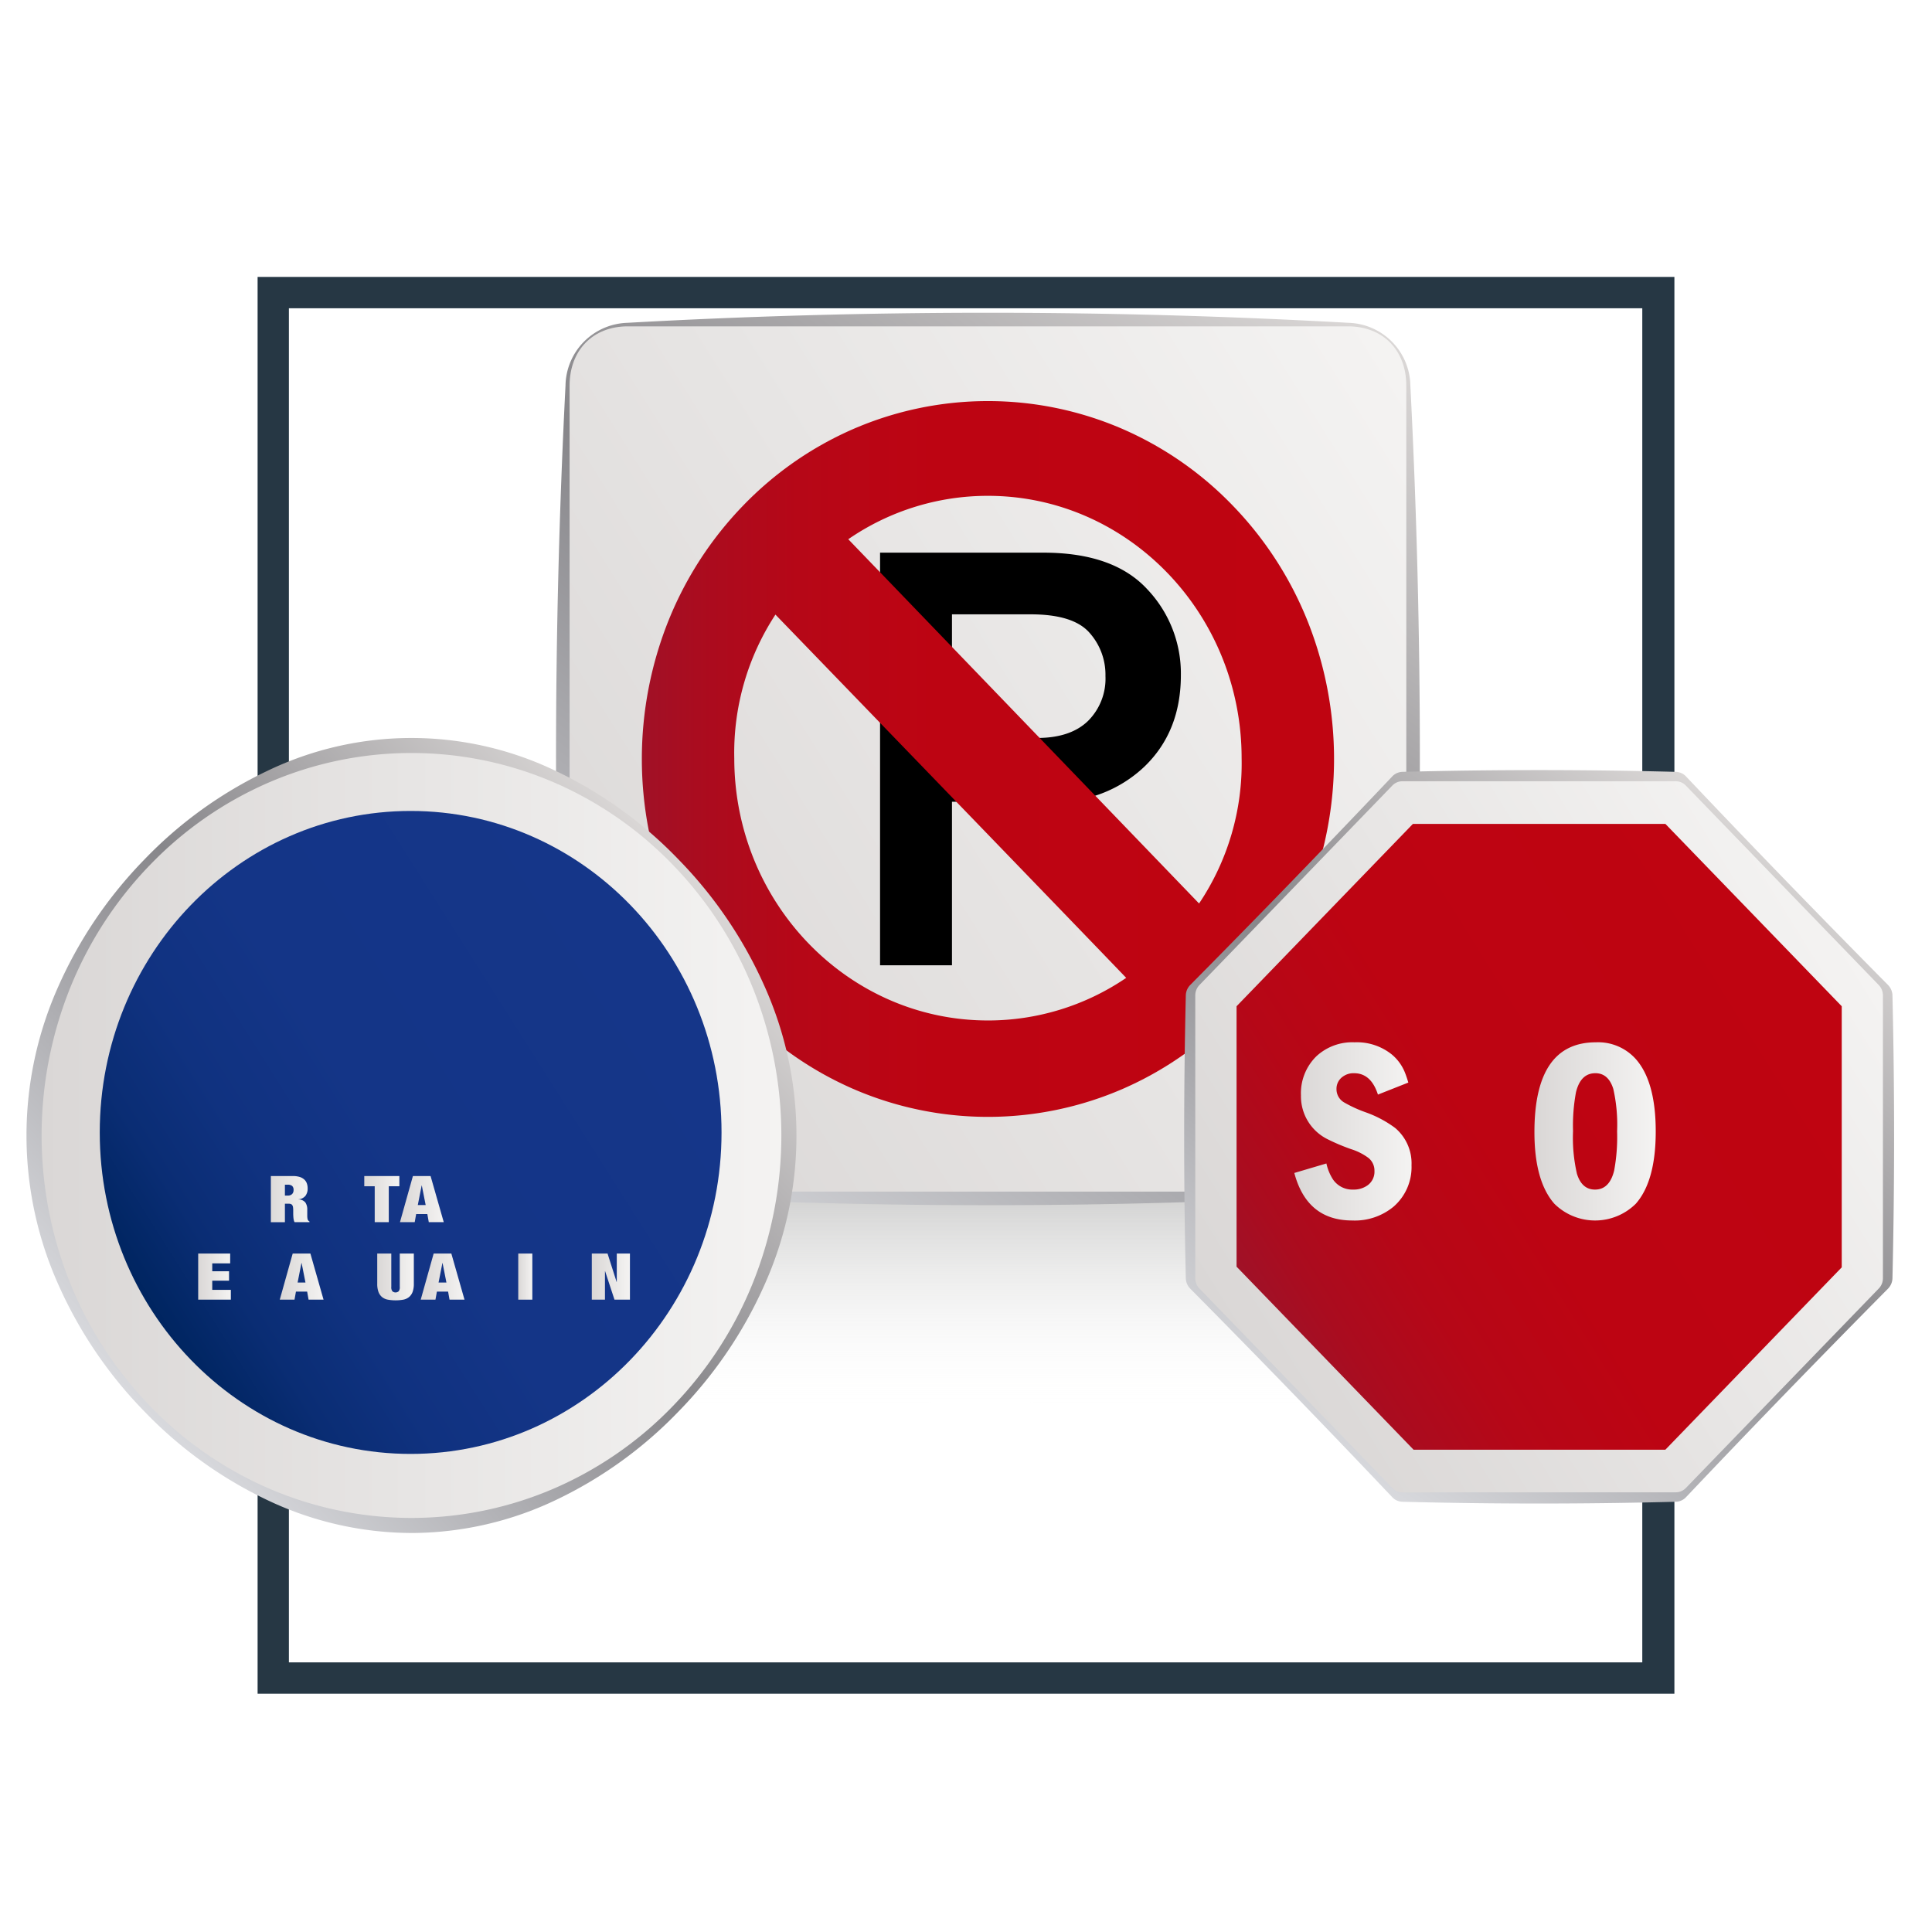
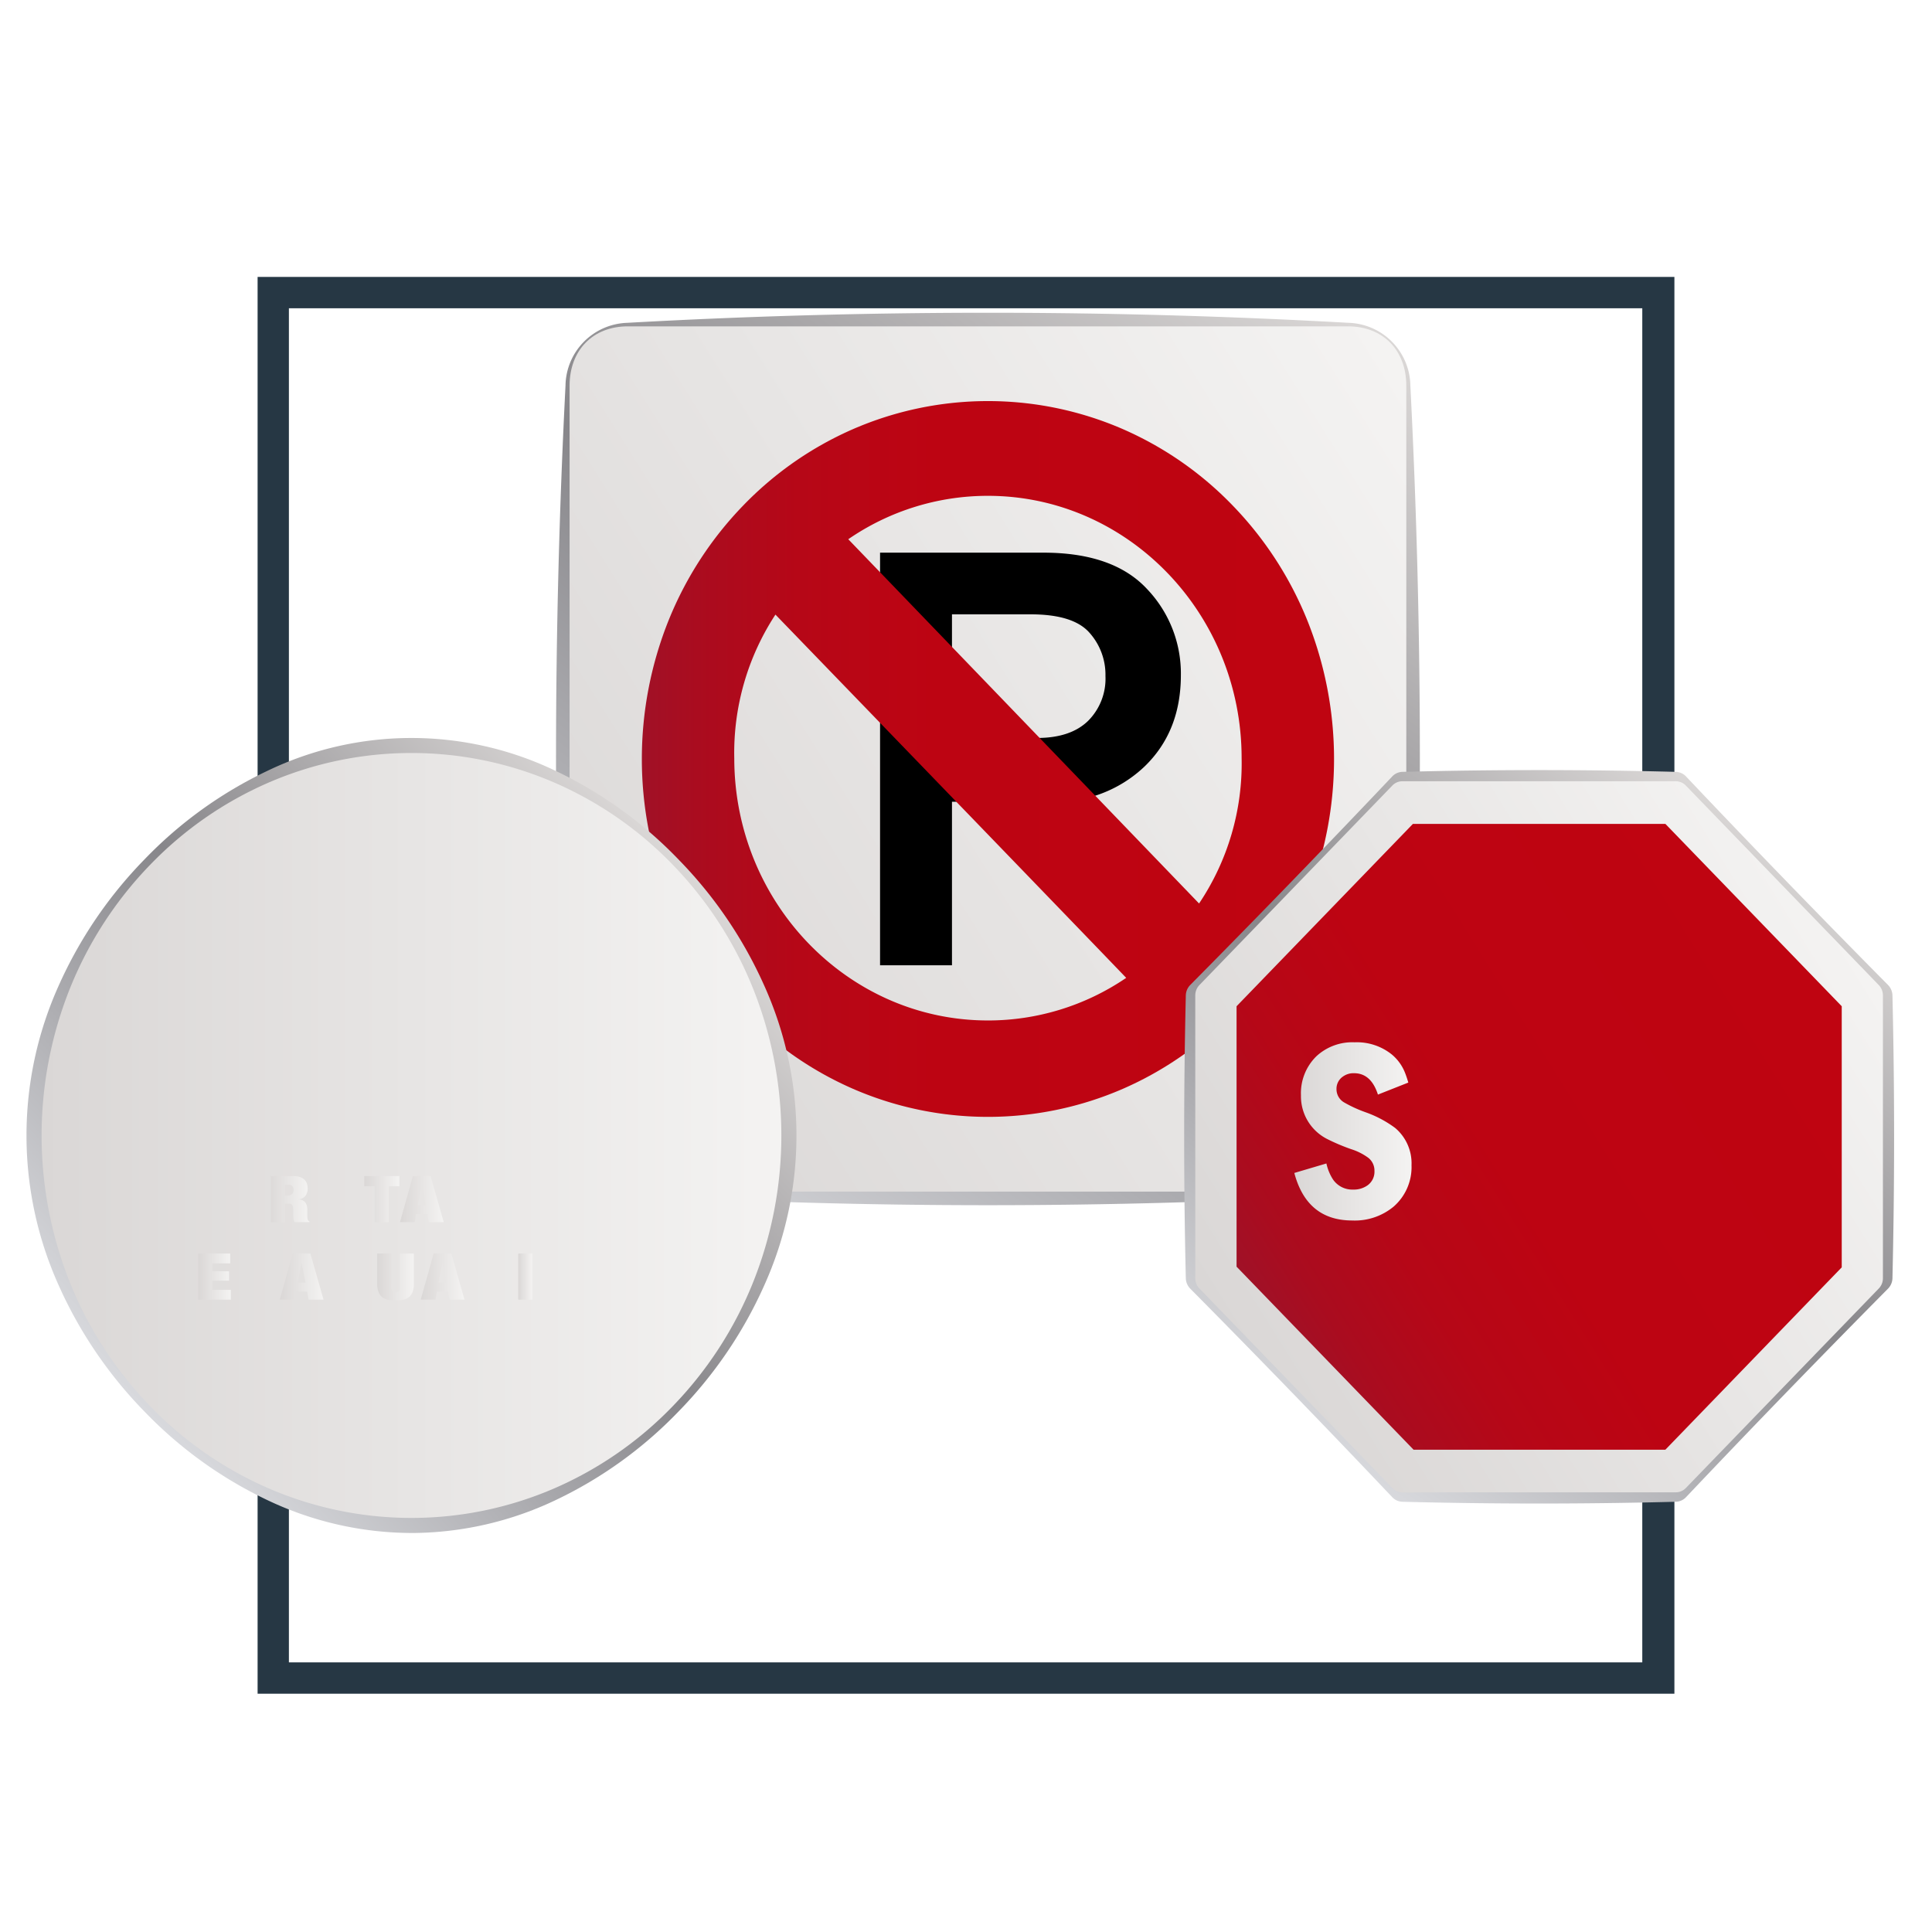
<svg xmlns="http://www.w3.org/2000/svg" xmlns:xlink="http://www.w3.org/1999/xlink" width="300" height="300" viewBox="0 0 300 300">
  <defs>
    <clipPath id="clip-path">
      <rect id="Rectángulo_23" data-name="Rectángulo 23" width="300" height="300" transform="translate(1079 206)" fill="none" stroke="#707070" stroke-width="1" />
    </clipPath>
    <filter id="Trazado_455" x="31" y="34" width="238" height="238" filterUnits="userSpaceOnUse">
      <feOffset dy="3" input="SourceAlpha" />
      <feGaussianBlur stdDeviation="3" result="blur" />
      <feFlood flood-opacity="0.161" />
      <feComposite operator="in" in2="blur" />
      <feComposite in="SourceGraphic" />
    </filter>
    <linearGradient id="linear-gradient" x1="0.5" y1="0.87" x2="0.5" y2="-0.571" gradientUnits="objectBoundingBox">
      <stop offset="0.127" stop-color="#fff" stop-opacity="0" />
      <stop offset="0.814" stop-color="#20201e" stop-opacity="0.984" />
    </linearGradient>
    <linearGradient id="linear-gradient-2" x1="0.126" y1="1.034" x2="0.874" y2="-0.034" gradientUnits="objectBoundingBox">
      <stop offset="0" stop-color="#d8d9dd" />
      <stop offset="0.521" stop-color="#87868a" />
      <stop offset="1" stop-color="#dad7d6" />
    </linearGradient>
    <linearGradient id="linear-gradient-3" x1="-0.059" y1="0.863" x2="1.059" y2="0.137" gradientUnits="objectBoundingBox">
      <stop offset="0" stop-color="#dad7d6" />
      <stop offset="1" stop-color="#f4f3f2" />
    </linearGradient>
    <linearGradient id="linear-gradient-4" y1="0.5" x2="1" y2="0.5" gradientUnits="objectBoundingBox">
      <stop offset="0" stop-color="#a01127" />
      <stop offset="0.08" stop-color="#aa0c1f" />
      <stop offset="0.226" stop-color="#b60717" />
      <stop offset="0.431" stop-color="#bd0412" />
      <stop offset="1" stop-color="#bf0411" />
    </linearGradient>
    <linearGradient id="linear-gradient-5" x1="0.147" y1="0.841" x2="0.853" y2="0.159" xlink:href="#linear-gradient-2" />
    <linearGradient id="linear-gradient-6" x1="0" y1="0.5" x2="1" y2="0.5" xlink:href="#linear-gradient-3" />
    <linearGradient id="linear-gradient-7" x1="0.081" y1="0.772" x2="0.919" y2="0.228" gradientUnits="objectBoundingBox">
      <stop offset="0" stop-color="#002560" />
      <stop offset="0.02" stop-color="#012663" />
      <stop offset="0.131" stop-color="#0a2d74" />
      <stop offset="0.268" stop-color="#103280" />
      <stop offset="0.462" stop-color="#143587" />
      <stop offset="1" stop-color="#153689" />
    </linearGradient>
    <linearGradient id="linear-gradient-11" x1="0" y1="0.5" x2="1" y2="0.5" xlink:href="#linear-gradient-3" />
    <linearGradient id="linear-gradient-19" x1="0" y1="0.5" x2="1" y2="0.5" xlink:href="#linear-gradient-3" />
    <linearGradient id="linear-gradient-22" x1="0" y1="0.5" x2="1" y2="0.5" xlink:href="#linear-gradient-3" />
    <linearGradient id="linear-gradient-25" x1="0.201" y1="0.927" x2="0.799" y2="0.073" xlink:href="#linear-gradient-2" />
    <linearGradient id="linear-gradient-26" x1="0.055" y1="0.789" x2="0.945" y2="0.211" xlink:href="#linear-gradient-3" />
    <linearGradient id="linear-gradient-27" x1="0.054" y1="0.79" x2="0.947" y2="0.21" xlink:href="#linear-gradient-4" />
  </defs>
  <g id="Enmascarar_grupo_5" data-name="Enmascarar grupo 5" transform="translate(-1079 -206)" clip-path="url(#clip-path)">
    <g id="Grupo_29" data-name="Grupo 29" transform="translate(249 -9)">
      <g transform="matrix(1, 0, 0, 1, 830, 215)" filter="url(#Trazado_455)">
        <path id="Trazado_455-2" data-name="Trazado 455" d="M-25.647,391.077V601.343H-235.8V391.077H-25.647m4.987-4.867h-220v220h220v-220Z" transform="translate(280.66 -346.21)" fill="#263744" />
      </g>
      <g id="Grupo_61" data-name="Grupo 61" transform="translate(82 32)">
-         <path id="Trazado_465" data-name="Trazado 465" d="M1009.652,362.965s52.85-25.7,81.508-25.7,93.65,21.165,93.65,21.165V287.792l-147.962,7.7Z" transform="translate(-191.282 63.003)" fill="url(#linear-gradient)" />
        <g id="Grupo_35" data-name="Grupo 35" transform="translate(834.338 231.565)">
          <path id="Trazado_466" data-name="Trazado 466" d="M1156.731,116.144a1004.548,1004.548,0,0,0-112.04,0,9.9,9.9,0,0,0-9.576,9.746,1141.165,1141.165,0,0,0,0,115.958,9.9,9.9,0,0,0,9.576,9.747,1004.541,1004.541,0,0,0,112.04,0,9.9,9.9,0,0,0,9.573-9.747,1140.387,1140.387,0,0,0,0-115.958A9.9,9.9,0,0,0,1156.731,116.144Z" transform="translate(-1033.641 -114.581)" fill="url(#linear-gradient-2)" />
          <path id="Trazado_467" data-name="Trazado 467" d="M1157.7,117.648H1045.836c-5.4,0-9.03,3.7-9.03,9.208V242.8c0,5.507,3.628,9.207,9.03,9.207H1157.7c5.4,0,9.031-3.7,9.031-9.207V126.856C1166.732,121.349,1163.1,117.648,1157.7,117.648Z" transform="translate(-1034.699 -115.537)" fill="url(#linear-gradient-3)" />
          <g id="Grupo_34" data-name="Grupo 34" transform="translate(50.321 37.252)">
            <path id="Trazado_468" data-name="Trazado 468" d="M1120.4,232.773h-11.167V168.7h25.375q10.85,0,16.093,5.655a19,19,0,0,1,5.242,13.355q0,8.78-5.673,14.224a19.94,19.94,0,0,1-14.39,5.445H1120.4Zm0-35.3h13.21q5.174,0,7.9-2.628a9.27,9.27,0,0,0,2.723-6.994,9.791,9.791,0,0,0-2.519-6.76q-2.519-2.816-9.1-2.816H1120.4Z" transform="translate(-1109.237 -168.699)" />
          </g>
          <path id="Trazado_469" data-name="Trazado 469" d="M1156.935,168.412a55.354,55.354,0,0,0-11.5-17.663,53.3,53.3,0,0,0-17.081-11.891,52.575,52.575,0,0,0-41.9,0,53.314,53.314,0,0,0-17.081,11.891,55.344,55.344,0,0,0-11.5,17.663,57.831,57.831,0,0,0,0,43.331,55.349,55.349,0,0,0,11.5,17.664,53.322,53.322,0,0,0,17.081,11.891,52.575,52.575,0,0,0,41.9,0,53.313,53.313,0,0,0,17.081-11.891,55.36,55.36,0,0,0,11.5-17.664,57.84,57.84,0,0,0,0-43.331Zm-49.532,62.27c-21.719,0-39.39-18.272-39.39-40.732a39.178,39.178,0,0,1,6.393-22.29c17.626,18.229,45.831,47.414,54.467,56.407A38.1,38.1,0,0,1,1107.4,230.683Zm32.784-18.163-54.472-56.562a38.17,38.17,0,0,1,21.689-6.74c21.719,0,39.39,18.273,39.39,40.734A38.974,38.974,0,0,1,1140.187,212.519Z" transform="translate(-1040.334 -120.79)" fill="url(#linear-gradient-4)" />
        </g>
        <g id="Grupo_42" data-name="Grupo 42" transform="translate(752.114 297.59)">
          <g id="Grupo_40" data-name="Grupo 40" transform="translate(0 0)">
            <g id="Grupo_36" data-name="Grupo 36">
              <path id="Trazado_470" data-name="Trazado 470" d="M969.9,333.949a52.356,52.356,0,0,1-22.518-5.171,65.328,65.328,0,0,1-18.971-13.715A67.152,67.152,0,0,1,915.118,295.5a56.654,56.654,0,0,1,0-46.544,67.121,67.121,0,0,1,13.291-19.566,65.334,65.334,0,0,1,18.971-13.715,51.61,51.61,0,0,1,45.036,0,65.318,65.318,0,0,1,18.969,13.715,67.1,67.1,0,0,1,13.292,19.566,56.655,56.655,0,0,1,0,46.544,67.116,67.116,0,0,1-13.292,19.566,65.331,65.331,0,0,1-18.969,13.715,52.363,52.363,0,0,1-22.518,5.171Zm0-114.276c-13.611-.036-26.108,6.289-35.485,15.9-9.352,9.652-15.421,22.6-15.411,36.646-.009,14.049,6.059,26.994,15.411,36.647,9.377,9.616,21.874,15.94,35.485,15.9,13.61.036,26.106-6.288,35.484-15.9,9.35-9.653,15.42-22.6,15.411-36.647.009-14.049-6.06-26.994-15.411-36.646-9.378-9.616-21.874-15.941-35.484-15.9Z" transform="translate(-910.118 -210.499)" fill="url(#linear-gradient-5)" />
            </g>
            <g id="Grupo_39" data-name="Grupo 39" transform="translate(2.346 2.334)">
              <path id="Trazado_471" data-name="Trazado 471" d="M1023.995,250.162a59.331,59.331,0,0,0-12.306-18.877,57.187,57.187,0,0,0-18.255-12.726,55.861,55.861,0,0,0-44.714,0,57.168,57.168,0,0,0-18.256,12.726,59.322,59.322,0,0,0-12.306,18.877,61.439,61.439,0,0,0,0,46.238,59.319,59.319,0,0,0,12.306,18.877A57.169,57.169,0,0,0,948.72,328a55.869,55.869,0,0,0,44.714,0,57.188,57.188,0,0,0,18.255-12.727,59.328,59.328,0,0,0,12.306-18.877,61.438,61.438,0,0,0,0-46.238Z" transform="translate(-913.642 -213.889)" fill="url(#linear-gradient-6)" />
-               <path id="Trazado_472" data-name="Trazado 472" d="M975.482,226.964c26.661,0,48.275,22.35,48.275,49.92s-21.614,49.92-48.275,49.92-48.274-22.351-48.274-49.92S948.821,226.964,975.482,226.964Z" transform="translate(-918.178 -217.964)" fill="url(#linear-gradient-7)" />
              <g id="Grupo_38" data-name="Grupo 38" transform="translate(31.072 22.363)">
                <g id="Grupo_37" data-name="Grupo 37">
                  <path id="Trazado_473" data-name="Trazado 473" d="M1003.951,255.239H980.79l.582-6.85c0-1.935-1.239-2.59-2.756-1.456L960.32,261.351s16.979,13.434,18.425,14.516,2.627.383,2.627-1.551l-.567-6.666h23.146Z" transform="translate(-960.32 -246.376)" fill="url(#linear-gradient-6)" />
                </g>
              </g>
            </g>
          </g>
          <g id="Grupo_41" data-name="Grupo 41" transform="translate(26.661 68.026)">
            <path id="Trazado_474" data-name="Trazado 474" d="M970.528,309.324a3.523,3.523,0,0,1,1.063.14,1.883,1.883,0,0,1,.716.4,1.5,1.5,0,0,1,.4.606,2.293,2.293,0,0,1,.123.763,1.85,1.85,0,0,1-.341,1.163,1.572,1.572,0,0,1-1.092.541v.02a1.383,1.383,0,0,1,1.08.472,1.924,1.924,0,0,1,.294,1.133v.9c0,.1,0,.2.011.286a2,2,0,0,0,.035.246.573.573,0,0,0,.059.17c.031.041.062.078.093.116a.475.475,0,0,0,.153.105v.1H970.8a1.1,1.1,0,0,1-.122-.33,3.029,3.029,0,0,1-.059-.381c-.011-.127-.019-.249-.023-.366s-.006-.212-.006-.286v-.481a2.925,2.925,0,0,0-.035-.5.722.722,0,0,0-.124-.316.457.457,0,0,0-.222-.16,1.087,1.087,0,0,0-.335-.045H969.3v2.868h-2.183v-7.16Zm-.8,3.029a.913.913,0,0,0,.693-.235.861.861,0,0,0,.223-.617.818.818,0,0,0-.218-.642,1.067,1.067,0,0,0-.71-.191H969.3v1.685Z" transform="translate(-955.835 -309.324)" fill="url(#linear-gradient-6)" />
            <path id="Trazado_475" data-name="Trazado 475" d="M980.6,314.489a1.007,1.007,0,0,0,.176.7.748.748,0,0,0,.963,0,1,1,0,0,0,.176-.7v-5.165H984.1v4.694a3.609,3.609,0,0,1-.187,1.253,1.891,1.891,0,0,1-.547.8,1.972,1.972,0,0,1-.887.411,6.751,6.751,0,0,1-2.436,0,1.973,1.973,0,0,1-.892-.411,1.886,1.886,0,0,1-.547-.8,3.61,3.61,0,0,1-.187-1.253v-4.694H980.6Z" transform="translate(-959.615 -309.324)" fill="url(#linear-gradient-6)" />
            <path id="Trazado_476" data-name="Trazado 476" d="M988.913,310.909v-1.585h5.448v1.585h-1.644v5.576h-2.184v-5.576Z" transform="translate(-963.123 -309.324)" fill="url(#linear-gradient-11)" />
            <path id="Trazado_477" data-name="Trazado 477" d="M1001.993,309.324l2.044,7.16h-2.325l-.223-1.253h-1.737l-.223,1.253h-2.29l2.008-7.16Zm-1.385,1.464-.6,3.039h1.221l-.6-3.039Z" transform="translate(-965.907 -309.324)" fill="url(#linear-gradient-6)" />
            <path id="Trazado_478" data-name="Trazado 478" d="M1018.4,309.324a3.065,3.065,0,0,1,1.48.3,1.954,1.954,0,0,1,.792.792,2.98,2.98,0,0,1,.323,1.143q.059.646.059,1.348c0,.469-.019.918-.059,1.349a2.976,2.976,0,0,1-.323,1.143,1.958,1.958,0,0,1-.792.792,3.066,3.066,0,0,1-1.48.3h-3.171v-7.16Zm-.552,5.817a1.383,1.383,0,0,0,.5-.075.54.54,0,0,0,.288-.316,2.269,2.269,0,0,0,.129-.682q.029-.441.029-1.163t-.029-1.163a2.268,2.268,0,0,0-.129-.681.536.536,0,0,0-.288-.316,1.381,1.381,0,0,0-.5-.076h-.435v4.473Z" transform="translate(-971.922 -309.324)" fill="url(#linear-gradient-6)" />
            <path id="Trazado_479" data-name="Trazado 479" d="M1031.643,309.324v1.525h-2.783v1.223h2.606v1.464h-2.606v1.424h2.888v1.524h-5.072v-7.16Z" transform="translate(-975.749 -309.324)" fill="url(#linear-gradient-11)" />
            <path id="Trazado_480" data-name="Trazado 480" d="M955.136,326.807v1.524h-2.783v1.224h2.607v1.464h-2.607v1.424h2.888v1.524H950.17v-7.16Z" transform="translate(-950.17 -314.773)" fill="url(#linear-gradient-6)" />
            <path id="Trazado_481" data-name="Trazado 481" d="M961.632,326.807l.881,5.4h.023l.881-5.4h2.324l-1.808,7.16h-2.818l-1.773-7.16Z" transform="translate(-953.237 -314.773)" fill="url(#linear-gradient-6)" />
            <path id="Trazado_482" data-name="Trazado 482" d="M973.956,326.807l2.043,7.16h-2.325l-.223-1.253h-1.737l-.223,1.253H969.2l2.008-7.16Zm-1.386,1.464-.6,3.038h1.221l-.6-3.038Z" transform="translate(-956.533 -314.773)" fill="url(#linear-gradient-6)" />
            <path id="Trazado_483" data-name="Trazado 483" d="M984.365,328.087a.5.5,0,0,0-.458-.22.635.635,0,0,0-.393.11.7.7,0,0,0-.224.391,3.751,3.751,0,0,0-.1.757q-.023.477-.023,1.2t.023,1.2a3.751,3.751,0,0,0,.1.757.7.7,0,0,0,.224.391.635.635,0,0,0,.393.11.586.586,0,0,0,.329-.085.537.537,0,0,0,.2-.286,2.263,2.263,0,0,0,.1-.536q.029-.337.029-.847h2.114v.531a2.827,2.827,0,0,1-.235,1.234,1.974,1.974,0,0,1-.622.757,2.234,2.234,0,0,1-.887.371,5.486,5.486,0,0,1-1.028.1,4.945,4.945,0,0,1-1.5-.191,1.776,1.776,0,0,1-.916-.637,2.706,2.706,0,0,1-.452-1.153,10.092,10.092,0,0,1-.123-1.71,8.743,8.743,0,0,1,.146-1.735,2.693,2.693,0,0,1,.5-1.154,1.964,1.964,0,0,1,.928-.637,4.458,4.458,0,0,1,1.42-.2,4.29,4.29,0,0,1,1.257.16,2.184,2.184,0,0,1,.839.456,1.744,1.744,0,0,1,.47.712,2.833,2.833,0,0,1,.146.938v.451h-2.113v-.4A1.693,1.693,0,0,0,984.365,328.087Z" transform="translate(-960.449 -314.709)" fill="url(#linear-gradient-6)" />
            <path id="Trazado_484" data-name="Trazado 484" d="M994.121,331.972a1,1,0,0,0,.176.7.749.749,0,0,0,.963,0,1,1,0,0,0,.176-.7v-5.165h2.184V331.5a3.607,3.607,0,0,1-.188,1.253,1.888,1.888,0,0,1-.547.8,1.98,1.98,0,0,1-.886.411,6.793,6.793,0,0,1-2.436,0,1.984,1.984,0,0,1-.892-.411,1.884,1.884,0,0,1-.547-.8,3.608,3.608,0,0,1-.187-1.253v-4.693h2.183Z" transform="translate(-964.135 -314.773)" fill="url(#linear-gradient-19)" />
            <path id="Trazado_485" data-name="Trazado 485" d="M1006.834,326.807l2.044,7.16h-2.325l-.224-1.253h-1.737l-.224,1.253h-2.289l2.008-7.16Zm-1.385,1.464-.6,3.038h1.221l-.6-3.038Z" transform="translate(-967.525 -314.773)" fill="url(#linear-gradient-6)" />
            <path id="Trazado_486" data-name="Trazado 486" d="M1017.242,328.087a.5.5,0,0,0-.458-.22.639.639,0,0,0-.393.11.705.705,0,0,0-.223.391,3.738,3.738,0,0,0-.1.757q-.023.477-.023,1.2t.023,1.2a3.738,3.738,0,0,0,.1.757.705.705,0,0,0,.223.391.639.639,0,0,0,.393.11.584.584,0,0,0,.329-.085.538.538,0,0,0,.2-.286,2.3,2.3,0,0,0,.1-.536q.029-.337.029-.847h2.113v.531a2.819,2.819,0,0,1-.235,1.234,1.969,1.969,0,0,1-.622.757,2.226,2.226,0,0,1-.887.371,5.478,5.478,0,0,1-1.027.1,4.946,4.946,0,0,1-1.5-.191,1.779,1.779,0,0,1-.917-.637,2.72,2.72,0,0,1-.452-1.153,10.168,10.168,0,0,1-.123-1.71,8.688,8.688,0,0,1,.146-1.735,2.685,2.685,0,0,1,.5-1.154,1.968,1.968,0,0,1,.928-.637,4.463,4.463,0,0,1,1.421-.2,4.285,4.285,0,0,1,1.256.16,2.184,2.184,0,0,1,.84.456,1.743,1.743,0,0,1,.469.712,2.812,2.812,0,0,1,.146.938v.451h-2.113v-.4A1.693,1.693,0,0,0,1017.242,328.087Z" transform="translate(-971.441 -314.709)" fill="url(#linear-gradient-19)" />
            <path id="Trazado_487" data-name="Trazado 487" d="M1027.016,326.807v7.16h-2.184v-7.16Z" transform="translate(-975.133 -314.773)" fill="url(#linear-gradient-22)" />
-             <path id="Trazado_488" data-name="Trazado 488" d="M1030.646,327.787a2.789,2.789,0,0,1,.5-1.153,2.023,2.023,0,0,1,.928-.653,4.941,4.941,0,0,1,2.818,0,2.026,2.026,0,0,1,.928.653,2.785,2.785,0,0,1,.5,1.153,9.657,9.657,0,0,1,0,3.42,2.785,2.785,0,0,1-.5,1.153,1.915,1.915,0,0,1-.928.637,5.3,5.3,0,0,1-2.818,0,1.913,1.913,0,0,1-.928-.637,2.789,2.789,0,0,1-.5-1.153,9.672,9.672,0,0,1,0-3.42Zm4.473-3.835-1.127,1.464h-1.362l.517-1.464Zm-2.348,6.744a3.738,3.738,0,0,0,.1.757.7.7,0,0,0,.224.391.756.756,0,0,0,.786,0,.706.706,0,0,0,.224-.391,3.729,3.729,0,0,0,.1-.757q.023-.476.023-1.2t-.023-1.2a3.729,3.729,0,0,0-.1-.757.706.706,0,0,0-.224-.391.756.756,0,0,0-.786,0,.7.7,0,0,0-.224.391,3.738,3.738,0,0,0-.1.757q-.023.477-.023,1.2T1032.771,330.7Z" transform="translate(-977.026 -313.883)" fill="url(#linear-gradient-6)" />
-             <path id="Trazado_489" data-name="Trazado 489" d="M1044.436,326.807l1.408,4.412h.024v-4.412h2.044v7.16h-2.4l-1.456-4.423h-.023v4.423h-2.043v-7.16Z" transform="translate(-980.871 -314.773)" fill="url(#linear-gradient-19)" />
+             <path id="Trazado_488" data-name="Trazado 488" d="M1030.646,327.787a2.789,2.789,0,0,1,.5-1.153,2.023,2.023,0,0,1,.928-.653,4.941,4.941,0,0,1,2.818,0,2.026,2.026,0,0,1,.928.653,2.785,2.785,0,0,1,.5,1.153,9.657,9.657,0,0,1,0,3.42,2.785,2.785,0,0,1-.5,1.153,1.915,1.915,0,0,1-.928.637,5.3,5.3,0,0,1-2.818,0,1.913,1.913,0,0,1-.928-.637,2.789,2.789,0,0,1-.5-1.153,9.672,9.672,0,0,1,0-3.42Zm4.473-3.835-1.127,1.464h-1.362l.517-1.464Zm-2.348,6.744a3.738,3.738,0,0,0,.1.757.7.7,0,0,0,.224.391.756.756,0,0,0,.786,0,.706.706,0,0,0,.224-.391,3.729,3.729,0,0,0,.1-.757q.023-.476.023-1.2t-.023-1.2a3.729,3.729,0,0,0-.1-.757.706.706,0,0,0-.224-.391.756.756,0,0,0-.786,0,.7.7,0,0,0-.224.391,3.738,3.738,0,0,0-.1.757q-.023.477-.023,1.2T1032.771,330.7" transform="translate(-977.026 -313.883)" fill="url(#linear-gradient-6)" />
          </g>
        </g>
        <g id="Grupo_44" data-name="Grupo 44" transform="translate(931.876 302.577)">
          <path id="Trazado_490" data-name="Trazado 490" d="M1289.453,251.1c-10.508-10.611-21.065-21.5-31.344-32.358a2.248,2.248,0,0,0-1.569-.722q-21.262-.549-42.5,0a2.254,2.254,0,0,0-1.57.722c-10.278,10.857-20.834,21.746-31.343,32.358a2.393,2.393,0,0,0-.7,1.621q-.514,21.966,0,43.938a2.393,2.393,0,0,0,.7,1.621c10.509,10.612,21.065,21.5,31.343,32.357a2.249,2.249,0,0,0,1.57.722q21.261.548,42.5,0a2.247,2.247,0,0,0,1.569-.722c10.278-10.856,20.836-21.746,31.344-32.357a2.4,2.4,0,0,0,.7-1.621q.513-21.966,0-43.938A2.4,2.4,0,0,0,1289.453,251.1Z" transform="translate(-1180.17 -217.743)" fill="url(#linear-gradient-25)" />
          <path id="Trazado_491" data-name="Trazado 491" d="M1288.9,251.911l-29.961-30.983a2.158,2.158,0,0,0-1.551-.664h-42.472a2.156,2.156,0,0,0-1.55.664l-29.96,30.983a2.3,2.3,0,0,0-.642,1.6v43.919a2.3,2.3,0,0,0,.642,1.6l29.96,30.983a2.158,2.158,0,0,0,1.55.664h42.472a2.16,2.16,0,0,0,1.551-.664l29.961-30.983a2.3,2.3,0,0,0,.642-1.6V253.514A2.306,2.306,0,0,0,1288.9,251.911Z" transform="translate(-1181.039 -218.528)" fill="url(#linear-gradient-26)" />
          <path id="Trazado_492" data-name="Trazado 492" d="M1258.976,327.059h-39.1l-27.484-28.421V258.2l27.383-28.316h39.205l27.383,28.316v40.542Z" transform="translate(-1184.255 -221.527)" fill="url(#linear-gradient-27)" />
          <g id="Grupo_43" data-name="Grupo 43" transform="translate(17.102 42.271)">
            <path id="Trazado_493" data-name="Trazado 493" d="M1221.514,292.445a17.494,17.494,0,0,0-4.608-2.438,20.17,20.17,0,0,1-3.332-1.534,2.374,2.374,0,0,1-1.161-2.045,2.3,2.3,0,0,1,1.012-1.966,2.8,2.8,0,0,1,1.719-.511q2.635,0,3.705,3.319l4.717-1.865q-.229-.787-.456-1.377A7.039,7.039,0,0,0,1221,281.04a8.657,8.657,0,0,0-5.766-1.888,8.2,8.2,0,0,0-5.938,2.164,8.029,8.029,0,0,0-2.4,6.076,7.432,7.432,0,0,0,4.045,6.764,31.2,31.2,0,0,0,3.76,1.594,9.028,9.028,0,0,1,2.677,1.357,2.53,2.53,0,0,1,.931,2.025,2.6,2.6,0,0,1-1.06,2.222,3.669,3.669,0,0,1-2.235.668,3.628,3.628,0,0,1-3.144-1.574,7.524,7.524,0,0,1-1.023-2.481l-4.982,1.474q1.956,7.381,9.006,7.38a9.42,9.42,0,0,0,6.4-2.143,8.123,8.123,0,0,0,2.793-6.431A7.185,7.185,0,0,0,1221.514,292.445Z" transform="translate(-1205.862 -279.152)" fill="url(#linear-gradient-6)" />
            <path id="Trazado_494" data-name="Trazado 494" d="M1235.448,284.806h5.148V306.59h5.69V284.806h5.317v-5.043h-16.155Z" transform="translate(-1215.754 -279.343)" fill="url(#linear-gradient-6)" />
-             <path id="Trazado_495" data-name="Trazado 495" d="M1271.417,279.152q-9.539,0-9.539,13.943,0,7.611,3.1,11.131a8.989,8.989,0,0,0,12.636,0q3.1-3.52,3.1-11.23,0-7.746-3.1-11.248A7.86,7.86,0,0,0,1271.417,279.152Zm2.84,19.92q-.726,2.951-2.973,2.95-2.039,0-2.8-2.438a24.884,24.884,0,0,1-.61-6.647,28.333,28.333,0,0,1,.458-6.037q.724-2.95,3.011-2.95,2.02,0,2.783,2.439a25.239,25.239,0,0,1,.59,6.587A28.569,28.569,0,0,1,1274.257,299.072Z" transform="translate(-1224.591 -279.152)" fill="url(#linear-gradient-6)" />
-             <path id="Trazado_496" data-name="Trazado 496" d="M1311.91,282.829a6.439,6.439,0,0,0-4.285-2.811,22.2,22.2,0,0,0-4.037-.255h-7.459V306.59h5.69v-9.925h2.016a18.59,18.59,0,0,0,4.094-.335,6.3,6.3,0,0,0,4.513-3.7,11.239,11.239,0,0,0,.857-4.5A9.55,9.55,0,0,0,1311.91,282.829Zm-5.326,8.118q-.763,1.1-3,1.1h-1.769v-7.941h1.769a3.782,3.782,0,0,1,2.633.728,4.23,4.23,0,0,1,1.05,3.184A5.172,5.172,0,0,1,1306.584,290.947Z" transform="translate(-1236.042 -279.342)" fill="url(#linear-gradient-6)" />
          </g>
        </g>
      </g>
    </g>
  </g>
</svg>